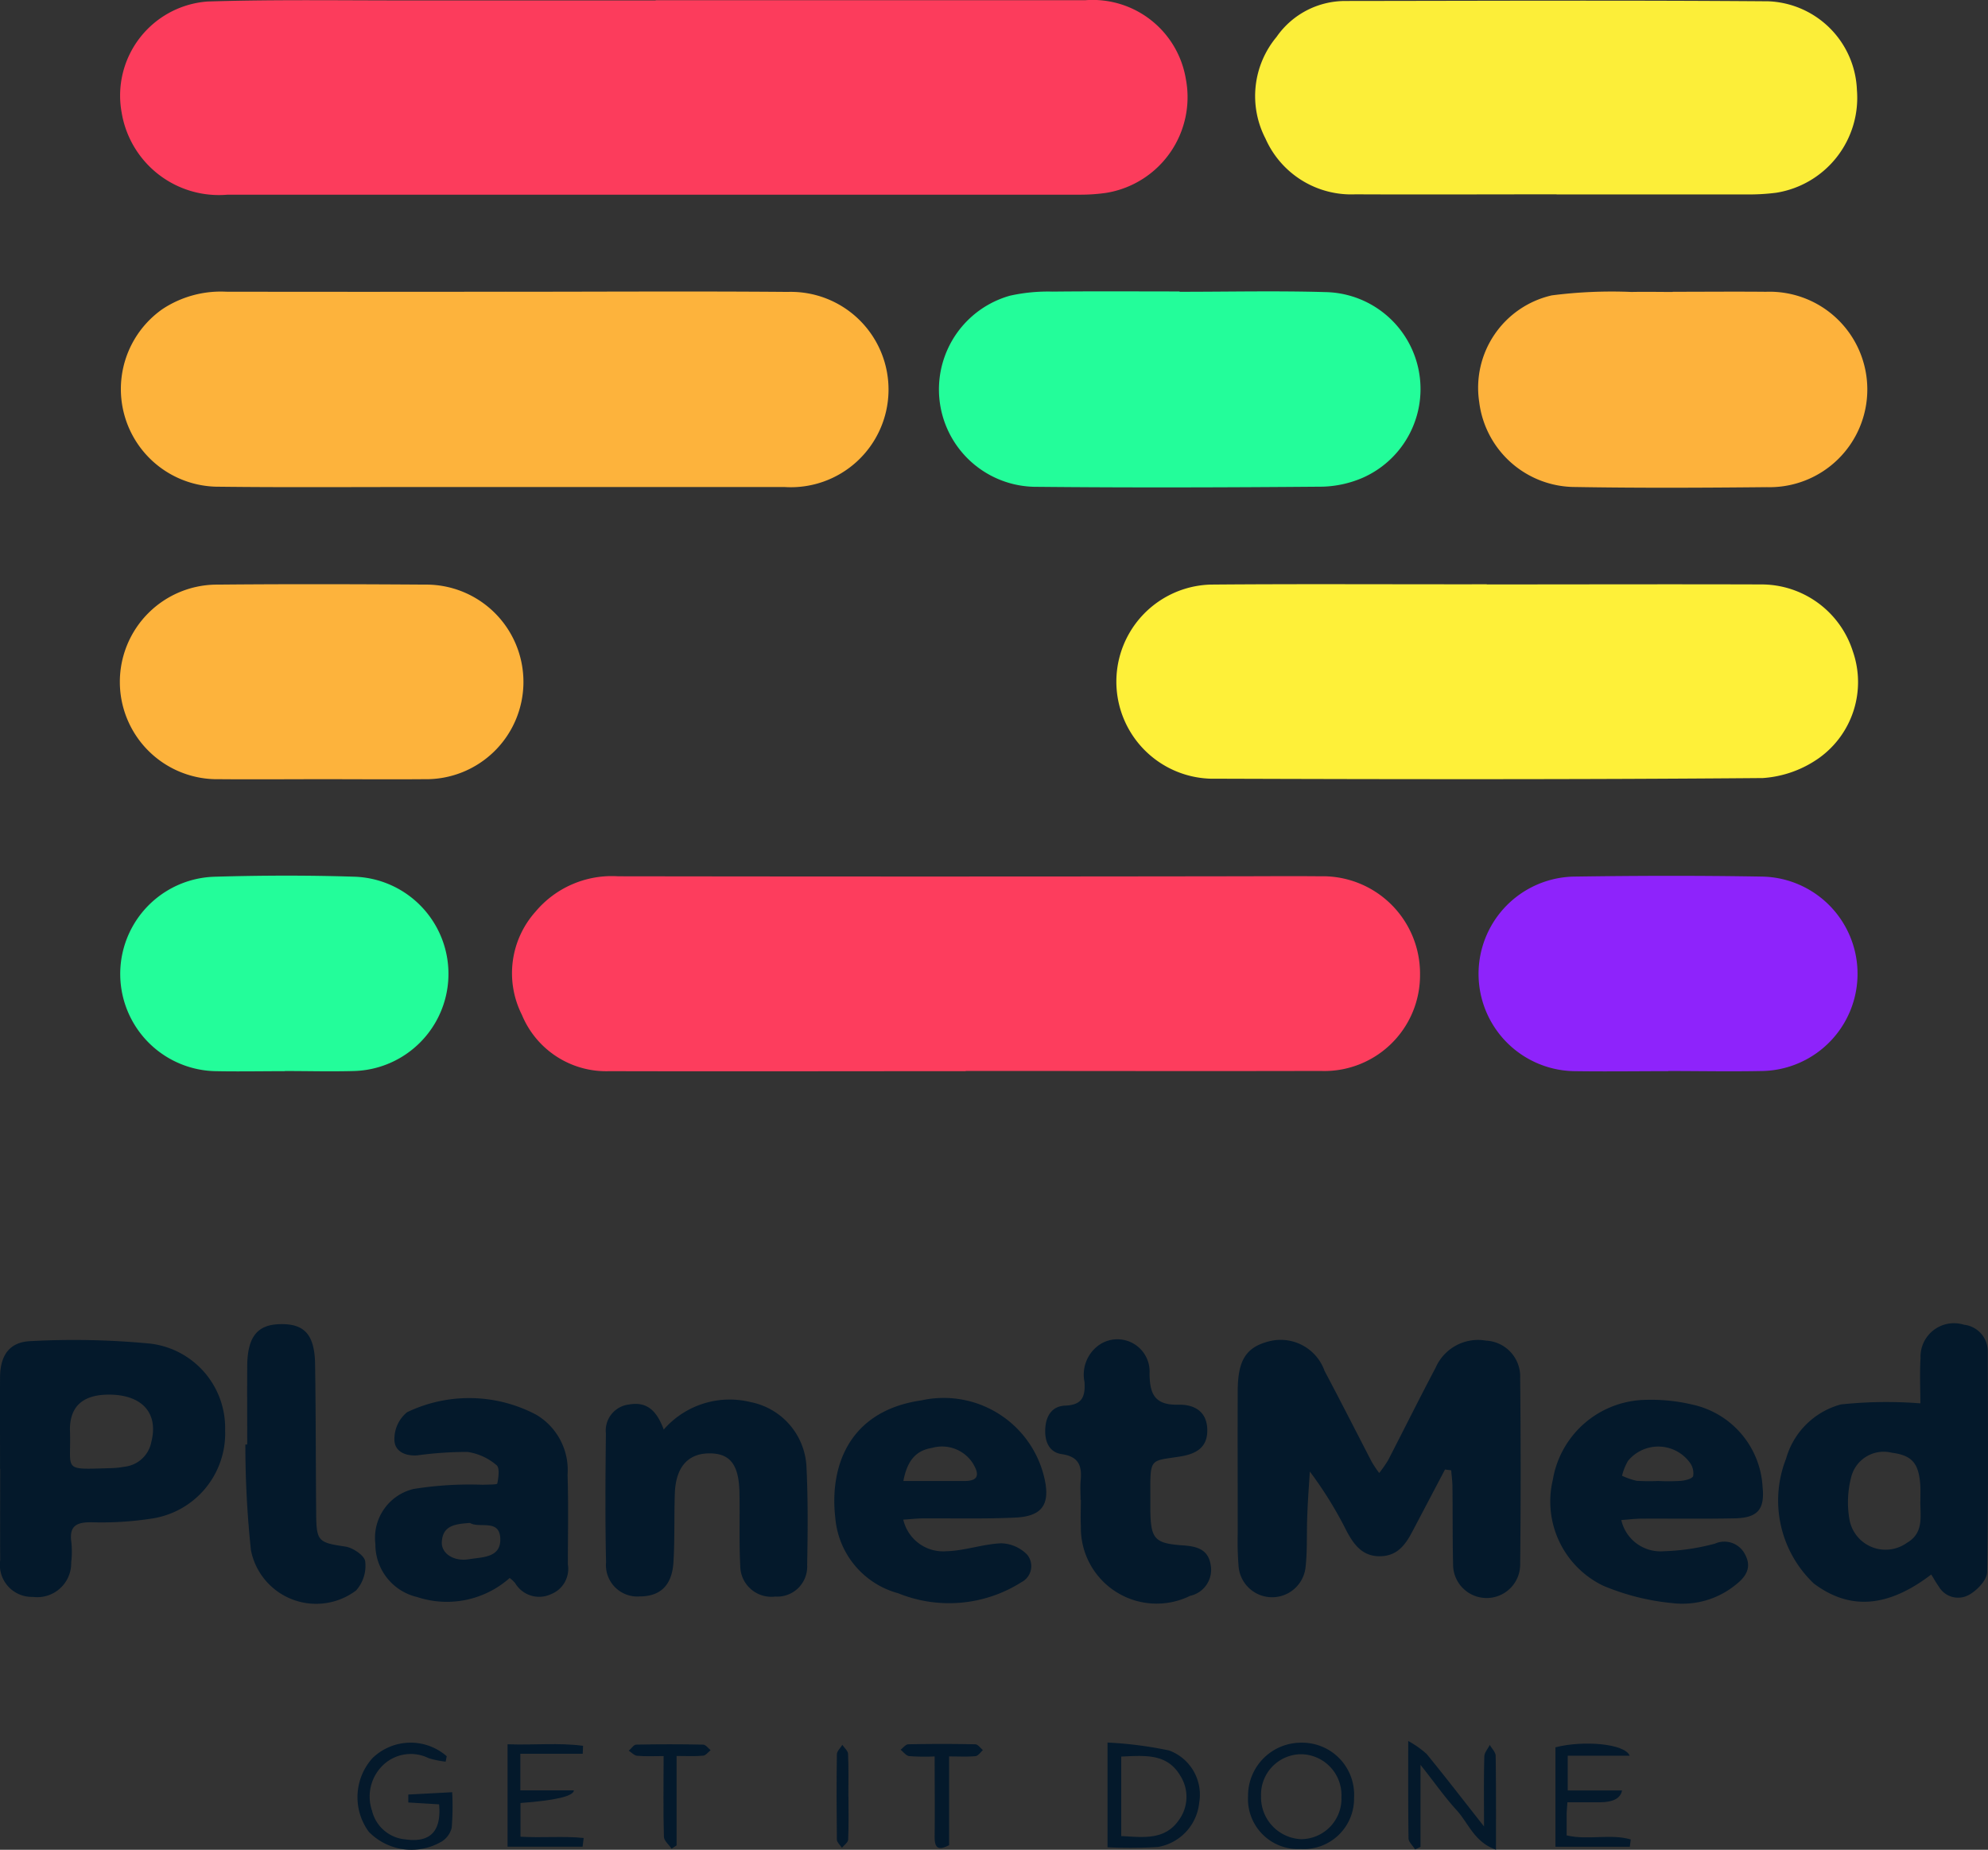
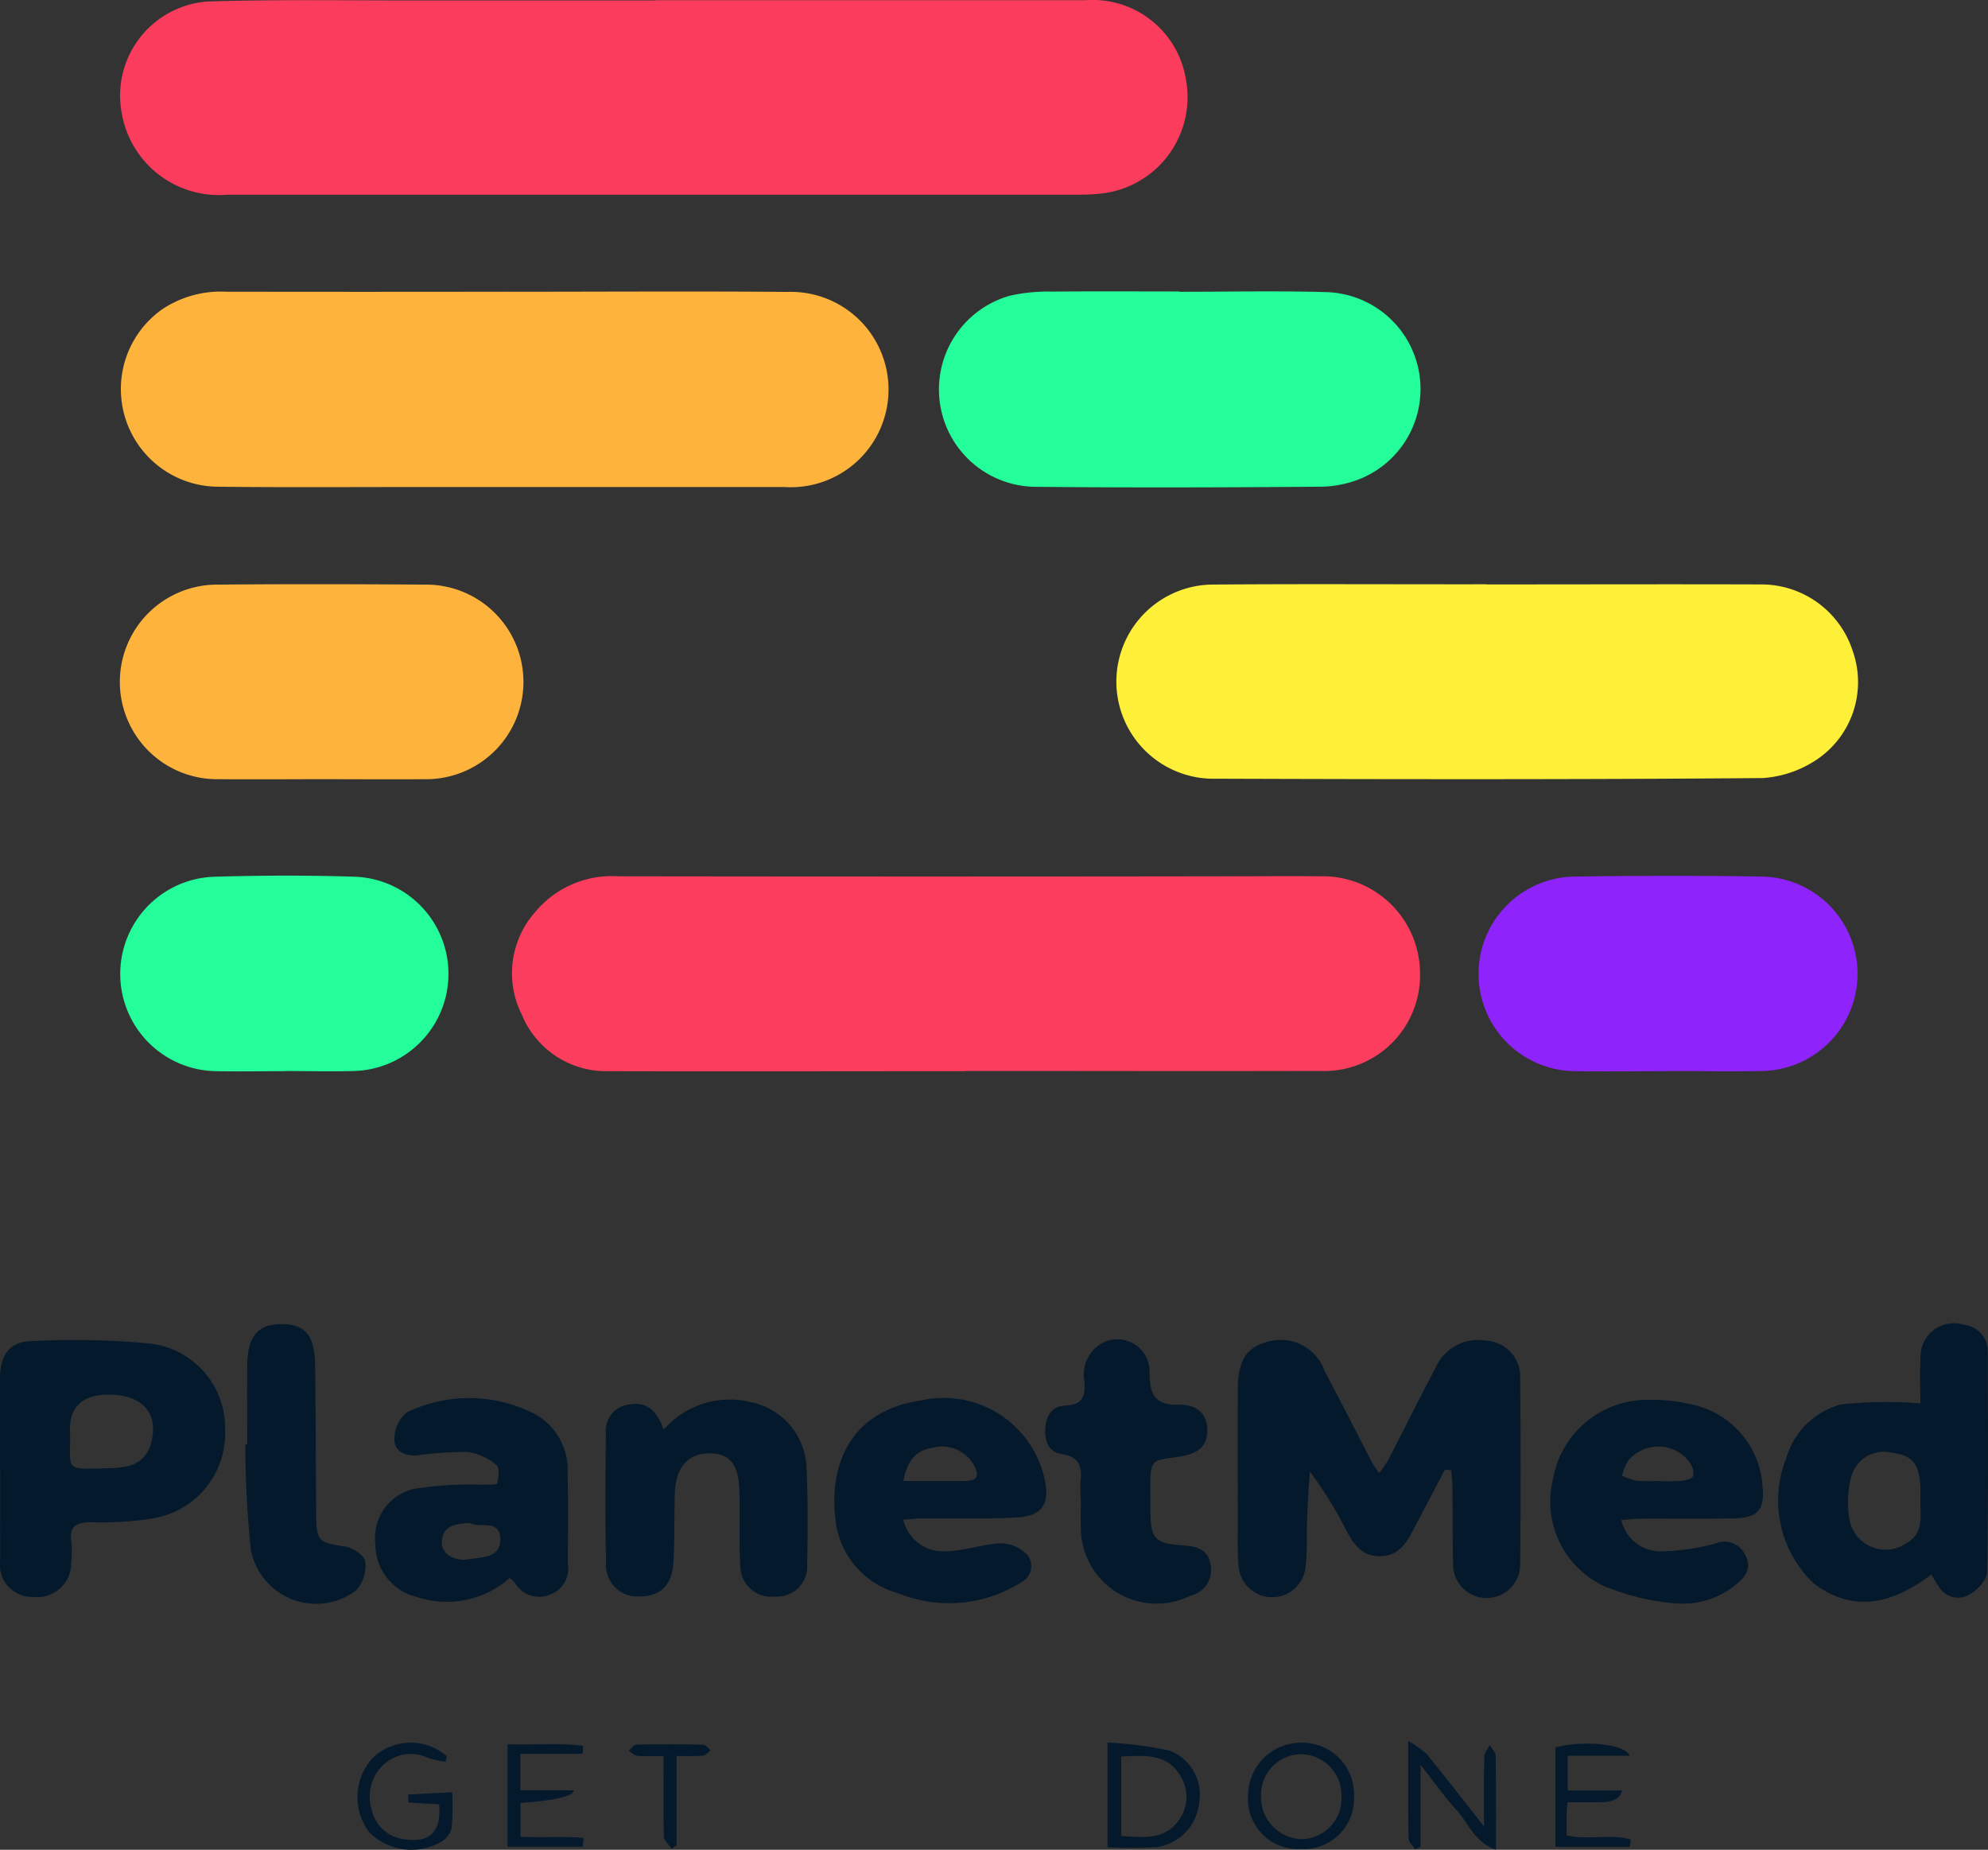
<svg xmlns="http://www.w3.org/2000/svg" width="78.47" height="73" viewBox="0 0 78.47 73">
  <rect x="0" y="0" width="78.47" height="73" fill="#333333" stroke="none" />
  <g transform="translate(-7.376 -7.676)">
    <path d="M36.242,7.685q8.468,0,16.942,0a3.73,3.73,0,0,1,3.975,3.1,3.827,3.827,0,0,1-3.127,4.5,7.139,7.139,0,0,1-1.026.074H19.336a3.891,3.891,0,0,1-4.183-3.25,3.722,3.722,0,0,1,3.4-4.374c2.721-.086,5.449-.037,8.176-.043h9.5Z" transform="translate(-2.977)" fill="#fc3c5c" />
    <path d="M58.185,71.658c-4.693,0-9.38.012-14.074,0a3.6,3.6,0,0,1-3.446-2.224,3.645,3.645,0,0,1,.534-4.067,3.931,3.931,0,0,1,3.262-1.4q12.117.018,24.24,0c1.155,0,2.31-.012,3.465,0a3.841,3.841,0,0,1,3.95,3.882,3.779,3.779,0,0,1-3.932,3.8c-4.669.012-9.331,0-14,0Z" transform="translate(-12.689 -21.709)" fill="#fd3d5d" />
    <path d="M30.333,26.414c3.71,0,7.415-.025,11.125.006a3.855,3.855,0,1,1-.123,7.7H26.6c-2.531,0-5.062.018-7.587-.012A3.854,3.854,0,0,1,16.776,27.1a4.172,4.172,0,0,1,2.512-.688q5.529.009,11.051,0Z" transform="translate(-2.99 -7.224)" fill="#fdb33c" />
    <path d="M93.733,45.214c3.612,0,7.224-.012,10.83,0a3.787,3.787,0,0,1,3.612,2.641,3.685,3.685,0,0,1-1.321,4.2,4.347,4.347,0,0,1-2.23.8c-7.267.061-14.541.049-21.814.025a3.832,3.832,0,0,1,.006-7.66c3.637-.031,7.273-.006,10.9-.012Z" transform="translate(-27.664 -14.474)" fill="#fef039" />
-     <path d="M99.927,15.362c-2.648,0-5.3.012-7.949,0a3.7,3.7,0,0,1-3.545-2.2,3.645,3.645,0,0,1,.436-4.011,3.3,3.3,0,0,1,2.7-1.419c5.572-.006,11.143-.031,16.709.012a3.642,3.642,0,0,1,3.5,3.5,3.794,3.794,0,0,1-3.176,4.054,8.3,8.3,0,0,1-1.173.068H99.921Z" transform="translate(-31.106 -0.017)" fill="#fcee39" />
    <path d="M77.2,26.41c1.917,0,3.833-.043,5.75.012a3.827,3.827,0,0,1,1.462,7.335,4.3,4.3,0,0,1-1.566.344c-3.76.031-7.519.043-11.279.006a3.843,3.843,0,0,1-1.057-7.544,6.937,6.937,0,0,1,1.677-.16c1.671-.018,3.342-.006,5.013-.006h0Z" transform="translate(-23.264 -7.219)" fill="#23fd9a" />
    <path d="M23.059,52.9c-1.351,0-2.7.012-4.048,0a3.84,3.84,0,1,1-.049-7.679c2.721-.025,5.449-.018,8.17,0a3.84,3.84,0,1,1-.025,7.679C25.756,52.911,24.411,52.9,23.059,52.9Z" transform="translate(-2.983 -14.474)" fill="#fdb33c" />
-     <path d="M110.048,26.417c1.229,0,2.457-.012,3.68,0a3.857,3.857,0,1,1,.037,7.71c-2.525.025-5.056.037-7.58-.006a3.823,3.823,0,0,1-3.778-3.354,3.74,3.74,0,0,1,2.863-4.208,18.53,18.53,0,0,1,3.151-.135c.541-.012,1.081,0,1.622,0Z" transform="translate(-36.644 -7.226)" fill="#fdb23c" />
    <path d="M109.874,71.65c-1.229,0-2.457.018-3.686,0a3.84,3.84,0,0,1-.049-7.679c2.482-.037,4.964-.043,7.439,0a3.837,3.837,0,0,1-.031,7.673c-1.229.025-2.457,0-3.686,0Z" transform="translate(-36.643 -21.701)" fill="#8e23fb" />
    <path d="M21.6,71.645c-.909,0-1.818.018-2.721,0a3.838,3.838,0,0,1-.074-7.673c1.861-.055,3.729-.061,5.59,0a3.836,3.836,0,0,1-.074,7.667c-.909.025-1.818,0-2.721,0Z" transform="translate(-2.983 -21.696)" fill="#23fd9a" />
    <path d="M95.087,98.854l-1.29,2.451c-.27.516-.59.964-1.259.977-.706.018-1.044-.448-1.333-.983a15.405,15.405,0,0,0-1.456-2.359c-.037.571-.08,1.136-.1,1.708-.031.688.006,1.376-.068,2.058a1.328,1.328,0,0,1-2.648-.074,12.149,12.149,0,0,1-.031-1.253c0-1.867-.006-3.735,0-5.6,0-1.241.332-1.745,1.235-1.978a1.84,1.84,0,0,1,2.193,1.167c.633,1.192,1.241,2.39,1.861,3.588a4.9,4.9,0,0,0,.295.442,5.21,5.21,0,0,0,.35-.5c.627-1.216,1.241-2.451,1.88-3.661a1.827,1.827,0,0,1,1.99-1.063,1.419,1.419,0,0,1,1.345,1.487q.037,3.686,0,7.365a1.324,1.324,0,0,1-2.648-.037c-.025-1.007-.012-2.015-.025-3.022,0-.227-.031-.448-.049-.676l-.246-.031Z" transform="translate(-30.671 -33.191)" fill="#04192b" />
    <path d="M7.378,98.842c0-1.2-.006-2.408,0-3.606.006-.885.381-1.407,1.235-1.431a31.565,31.565,0,0,1,4.7.1,3.351,3.351,0,0,1,2.949,3.409,3.4,3.4,0,0,1-2.93,3.5,12.954,12.954,0,0,1-2.34.141c-.584-.006-.891.135-.8.78a3.582,3.582,0,0,1-.006.811A1.339,1.339,0,0,1,8.674,103.9a1.264,1.264,0,0,1-1.29-1.45c-.006-1.2,0-2.408,0-3.606h0Zm2.758-1.554c.068,1.671-.369,1.585,1.646,1.53a3.5,3.5,0,0,0,.51-.055,1.212,1.212,0,0,0,1.057-.977c.283-1.106-.326-1.831-1.579-1.867q-1.628-.043-1.634,1.37Z" transform="translate(0 -33.204)" fill="#04192b" />
    <path d="M127.68,102.612c-1.726,1.315-3.225,1.407-4.632.35a4.513,4.513,0,0,1-1.093-4.927,3.082,3.082,0,0,1,2.162-2.138,17.041,17.041,0,0,1,3.139-.043c0-.491-.031-1.143.006-1.788a1.322,1.322,0,0,1,1.714-1.315,1.055,1.055,0,0,1,.94,1.063c.006,2.9.025,5.793-.025,8.692,0,.307-.375.706-.682.885a.88.88,0,0,1-1.229-.313c-.1-.135-.178-.283-.295-.467Zm-.424-2.881c0-.2.006-.393,0-.59-.049-.915-.319-1.235-1.13-1.339a1.323,1.323,0,0,0-1.6.958,3.955,3.955,0,0,0-.074,1.652,1.447,1.447,0,0,0,2.273.946c.67-.387.528-1.032.528-1.634Z" transform="translate(-44.079 -32.796)" fill="#04192b" />
    <path d="M109.8,102.344a1.586,1.586,0,0,0,1.677,1.235,8.692,8.692,0,0,0,2.021-.3.913.913,0,0,1,1.186.424c.289.528.018.9-.369,1.2a3.325,3.325,0,0,1-2.482.725,9.3,9.3,0,0,1-2.746-.688,3.689,3.689,0,0,1-1.99-4.177,3.782,3.782,0,0,1,3.489-3.151,7.117,7.117,0,0,1,2.039.184,3.524,3.524,0,0,1,2.752,3.244c.092.885-.19,1.222-1.1,1.241-1.229.025-2.451.006-3.68.012-.233,0-.467.031-.8.055Zm1.48-1.536a8.369,8.369,0,0,0,.878-.006c.172-.018.436-.08.479-.19a.7.7,0,0,0-.129-.528,1.544,1.544,0,0,0-2.445-.068,2.231,2.231,0,0,0-.233.584,2.914,2.914,0,0,0,.577.2,8.367,8.367,0,0,0,.878.006Z" transform="translate(-38.429 -34.685)" fill="#04192b" />
    <path d="M63.706,102.316a1.614,1.614,0,0,0,1.7,1.241c.725-.018,1.437-.283,2.162-.313a1.486,1.486,0,0,1,1.026.448.712.712,0,0,1-.227,1.087,5.335,5.335,0,0,1-4.865.436,3.376,3.376,0,0,1-2.482-2.986c-.221-1.91.455-4.2,3.4-4.626a4.077,4.077,0,0,1,4.9,3.3c.135.866-.2,1.284-1.21,1.327-1.2.055-2.4.025-3.606.031-.233,0-.467.025-.8.049Zm0-1.53h2.414c.614,0,.565-.313.326-.706a1.444,1.444,0,0,0-1.609-.6c-.627.1-.977.491-1.13,1.308Z" transform="translate(-20.674 -34.663)" fill="#04192b" />
    <path d="M36.8,104.587a3.738,3.738,0,0,1-3.661.756,2.131,2.131,0,0,1-1.646-2.095A1.982,1.982,0,0,1,33,101.079a13.952,13.952,0,0,1,2.74-.166c.2-.012.553,0,.565-.049.049-.24.1-.627-.031-.725a2.26,2.26,0,0,0-1.143-.522,14.4,14.4,0,0,0-1.978.135c-.473.037-.915-.154-.909-.633a1.364,1.364,0,0,1,.5-1.069,5.662,5.662,0,0,1,5.1.1,2.535,2.535,0,0,1,1.235,2.365c.037,1.179.012,2.359.012,3.538a1.074,1.074,0,0,1-.67,1.179,1.1,1.1,0,0,1-1.413-.442,1.551,1.551,0,0,0-.227-.209Zm-1.573-2.168c-.553.043-1.075.08-1.112.749-.025.455.467.786,1.087.682.5-.086,1.222-.049,1.222-.774C36.422,102.228,35.592,102.652,35.224,102.418Z" transform="translate(-9.3 -34.642)" fill="#04192b" />
    <path d="M48.574,98.768a3.45,3.45,0,0,1,3.434-1.087,2.735,2.735,0,0,1,2.205,2.6c.061,1.272.049,2.556.025,3.827a1.183,1.183,0,0,1-1.259,1.247,1.229,1.229,0,0,1-1.382-1.21c-.049-.958-.012-1.917-.031-2.875-.018-1.124-.369-1.573-1.2-1.566s-1.315.541-1.351,1.579c-.031.909,0,1.818-.055,2.721s-.516,1.345-1.327,1.345a1.239,1.239,0,0,1-1.333-1.345c-.037-1.7-.025-3.391-.006-5.08a1.037,1.037,0,0,1,.915-1.149c.762-.135,1.112.319,1.364.977Z" transform="translate(-15.002 -34.672)" fill="#04192b" />
    <path d="M75.932,100.062c0-.246-.018-.491,0-.737.061-.584-.049-.977-.749-1.075-.5-.074-.676-.51-.645-1.014s.27-.878.786-.9c.663-.025.8-.344.762-.934a1.429,1.429,0,0,1,.608-1.48,1.272,1.272,0,0,1,1.96,1.143c.006.848.227,1.259,1.149,1.235.59-.012,1.118.246,1.13.989.012.725-.467.958-1.081,1.057-1.161.184-1.173.037-1.167,1.45v.663c.018,1.149.166,1.315,1.3,1.394.522.037.983.147,1.081.768a1.051,1.051,0,0,1-.811,1.222,2.991,2.991,0,0,1-4.312-2.752c-.018-.344,0-.688,0-1.032h-.012Z" transform="translate(-25.903 -33.189)" fill="#04192b" />
    <path d="M23.214,97.476c0-1.032-.006-2.058,0-3.09.012-1.149.4-1.634,1.315-1.646.946-.018,1.345.418,1.364,1.573.031,1.96.025,3.919.043,5.885.006,1.124.086,1.161,1.155,1.321.295.043.756.356.78.584a1.458,1.458,0,0,1-.362,1.149,2.623,2.623,0,0,1-4.147-1.585,39.3,39.3,0,0,1-.221-4.177h.068Z" transform="translate(-6.08 -32.808)" fill="#04192b" />
    <path d="M98.124,123.789c-.086-.141-.252-.283-.252-.43-.018-1.2-.012-2.4-.012-3.839a3.9,3.9,0,0,1,.725.51c.725.885,1.419,1.788,2.267,2.863,0-1.069-.012-1.917.012-2.758,0-.154.141-.307.215-.461.08.147.233.289.233.436.018,1.2.012,2.39.012,3.7-.854-.295-1.087-1.05-1.554-1.56s-.872-1.093-1.425-1.788V123.7l-.215.1Z" transform="translate(-34.899 -43.138)" fill="#04192b" />
    <path d="M78.54,123.76v-4.14a15.387,15.387,0,0,1,2.433.313,1.859,1.859,0,0,1,1.186,2.058,1.972,1.972,0,0,1-1.634,1.751,17.77,17.77,0,0,1-1.984.012Zm.541-3.588v3.139c.866.043,1.726.178,2.285-.645a1.549,1.549,0,0,0,.049-1.732C80.887,120.032,80,120.136,79.081,120.173Z" transform="translate(-27.448 -43.176)" fill="#04192b" />
    <path d="M40.512,123.376c.866.049,1.689-.031,2.482.049l-.043.344H39.99v-4.042c1.044.037,2.021-.068,2.979.061l-.012.313H40.494v1.444h2.113q-.018.344-2.107.5v1.327Z" transform="translate(-12.579 -43.215)" fill="#04192b" />
    <path d="M107.793,122c-.012.209-.031.35-.031.491v.817c.842.2,1.726-.074,2.531.16l-.037.289H107.32v-3.925c1.093-.283,2.746-.147,2.93.332h-2.445v1.37h2.144q-.086.467-.885.467H107.8Z" transform="translate(-38.548 -43.2)" fill="#04192b" />
    <path d="M33.573,122.064l-1.222-.074v-.313l1.732-.092a10.378,10.378,0,0,1-.018,1.4.891.891,0,0,1-.387.541,2.35,2.35,0,0,1-2.887-.381,2.306,2.306,0,0,1,.147-2.906,2.163,2.163,0,0,1,2.93-.074l-.043.215a3.971,3.971,0,0,1-.663-.135,1.585,1.585,0,0,0-1.781.246,1.718,1.718,0,0,0-.461,1.825,1.485,1.485,0,0,0,1.308,1.13c.977.141,1.437-.307,1.339-1.382Z" transform="translate(-8.859 -43.181)" fill="#04192b" />
    <path d="M89.628,123.826a1.975,1.975,0,0,1-2.058-2.089,2.092,2.092,0,0,1,2.095-2.107,2.051,2.051,0,0,1,2.089,2.168,1.991,1.991,0,0,1-2.125,2.027Zm1.628-2.052a1.615,1.615,0,0,0-1.573-1.689,1.593,1.593,0,0,0-1.6,1.652,1.655,1.655,0,0,0,1.579,1.7A1.6,1.6,0,0,0,91.256,121.774Z" transform="translate(-30.931 -43.18)" fill="#04192b" />
-     <path d="M67.157,120.2v3.508c-.491.258-.577.043-.571-.369.012-1.02,0-2.046,0-3.133a8.835,8.835,0,0,1-1-.012c-.123-.012-.233-.166-.344-.252.1-.074.2-.215.307-.215.878-.018,1.763-.018,2.642,0,.1,0,.2.147.3.227-.092.086-.184.227-.289.24-.313.031-.633.012-1.044.012Z" transform="translate(-22.318 -43.214)" fill="#04192b" />
    <path d="M49.662,120.194v3.532l-.2.129c-.1-.16-.3-.313-.3-.473-.031-1.026-.012-2.052-.012-3.182-.387,0-.725.018-1.05-.012-.111-.012-.215-.129-.326-.2.1-.08.19-.233.289-.24.885-.018,1.763-.018,2.648,0,.1,0,.2.141.295.221-.1.074-.19.209-.3.215-.313.031-.633.012-1.032.012Z" transform="translate(-15.58 -43.222)" fill="#04192b" />
-     <path d="M61.6,121.816c0,.565.012,1.124-.012,1.689,0,.111-.16.221-.246.326-.068-.1-.19-.209-.2-.313-.012-1.124-.018-2.248,0-3.373,0-.129.141-.252.215-.375.08.117.221.233.227.356.025.559.012,1.124.012,1.689Z" transform="translate(-20.733 -43.234)" fill="#04192b" />
  </g>
</svg>